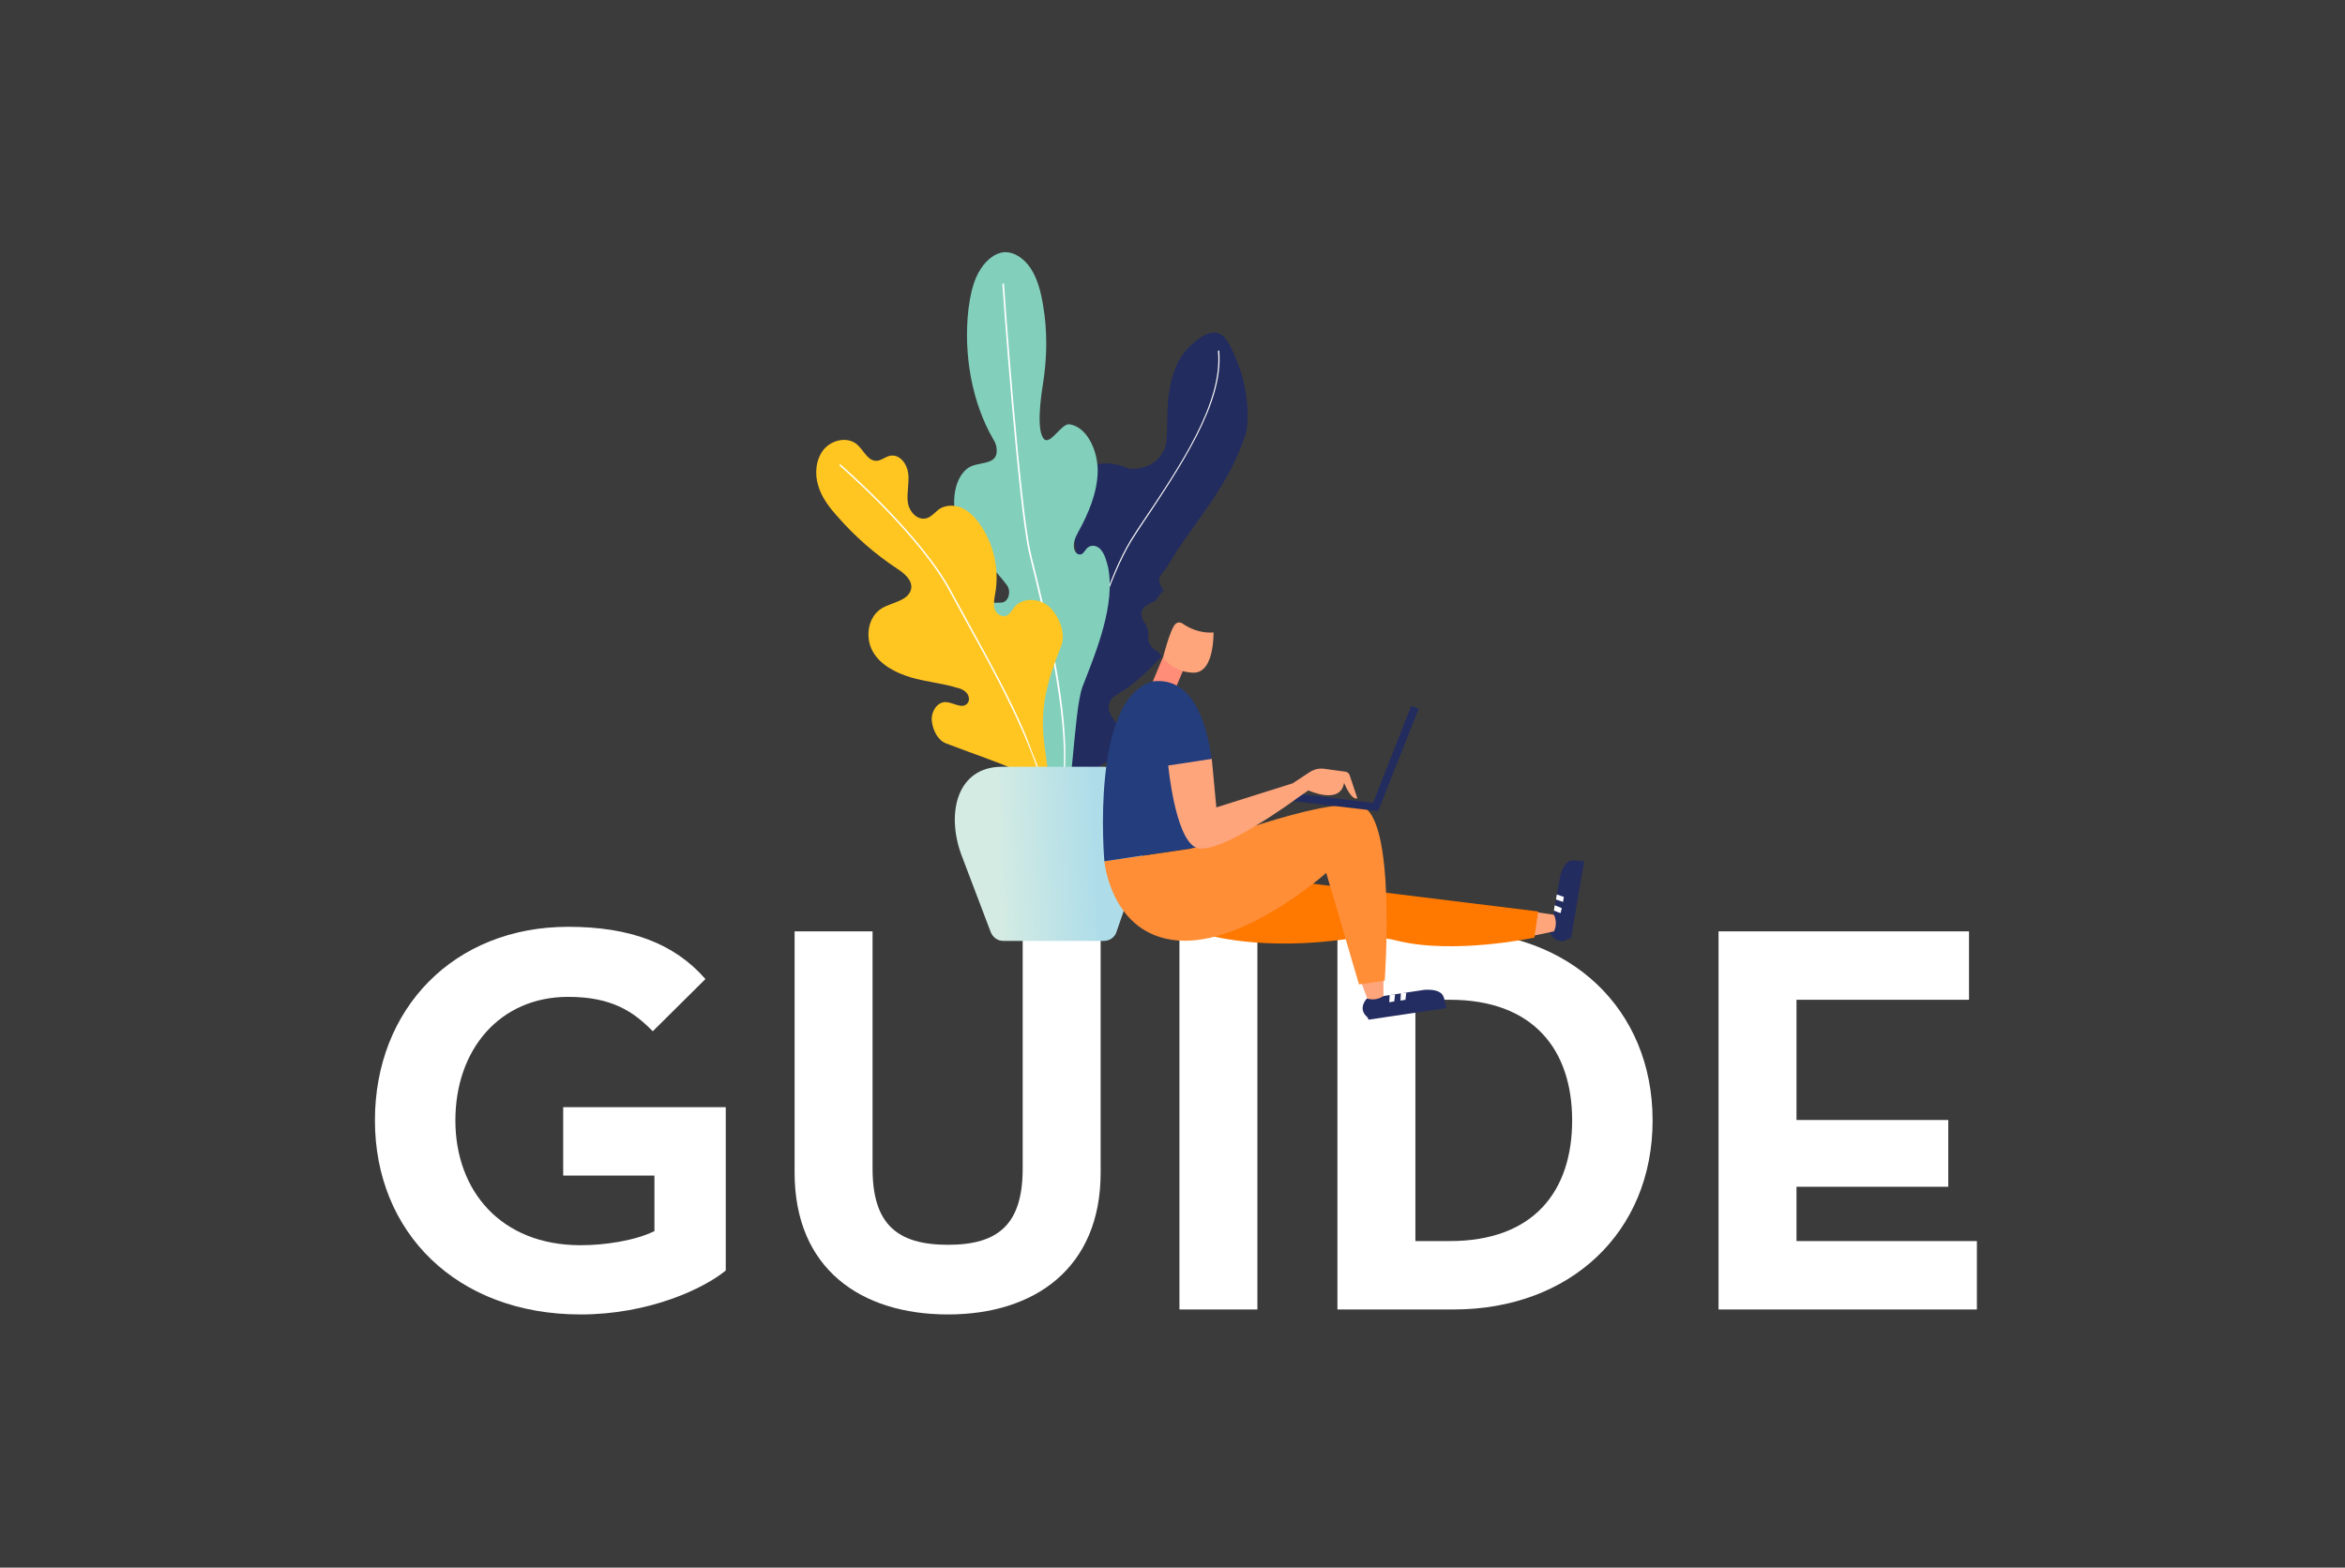
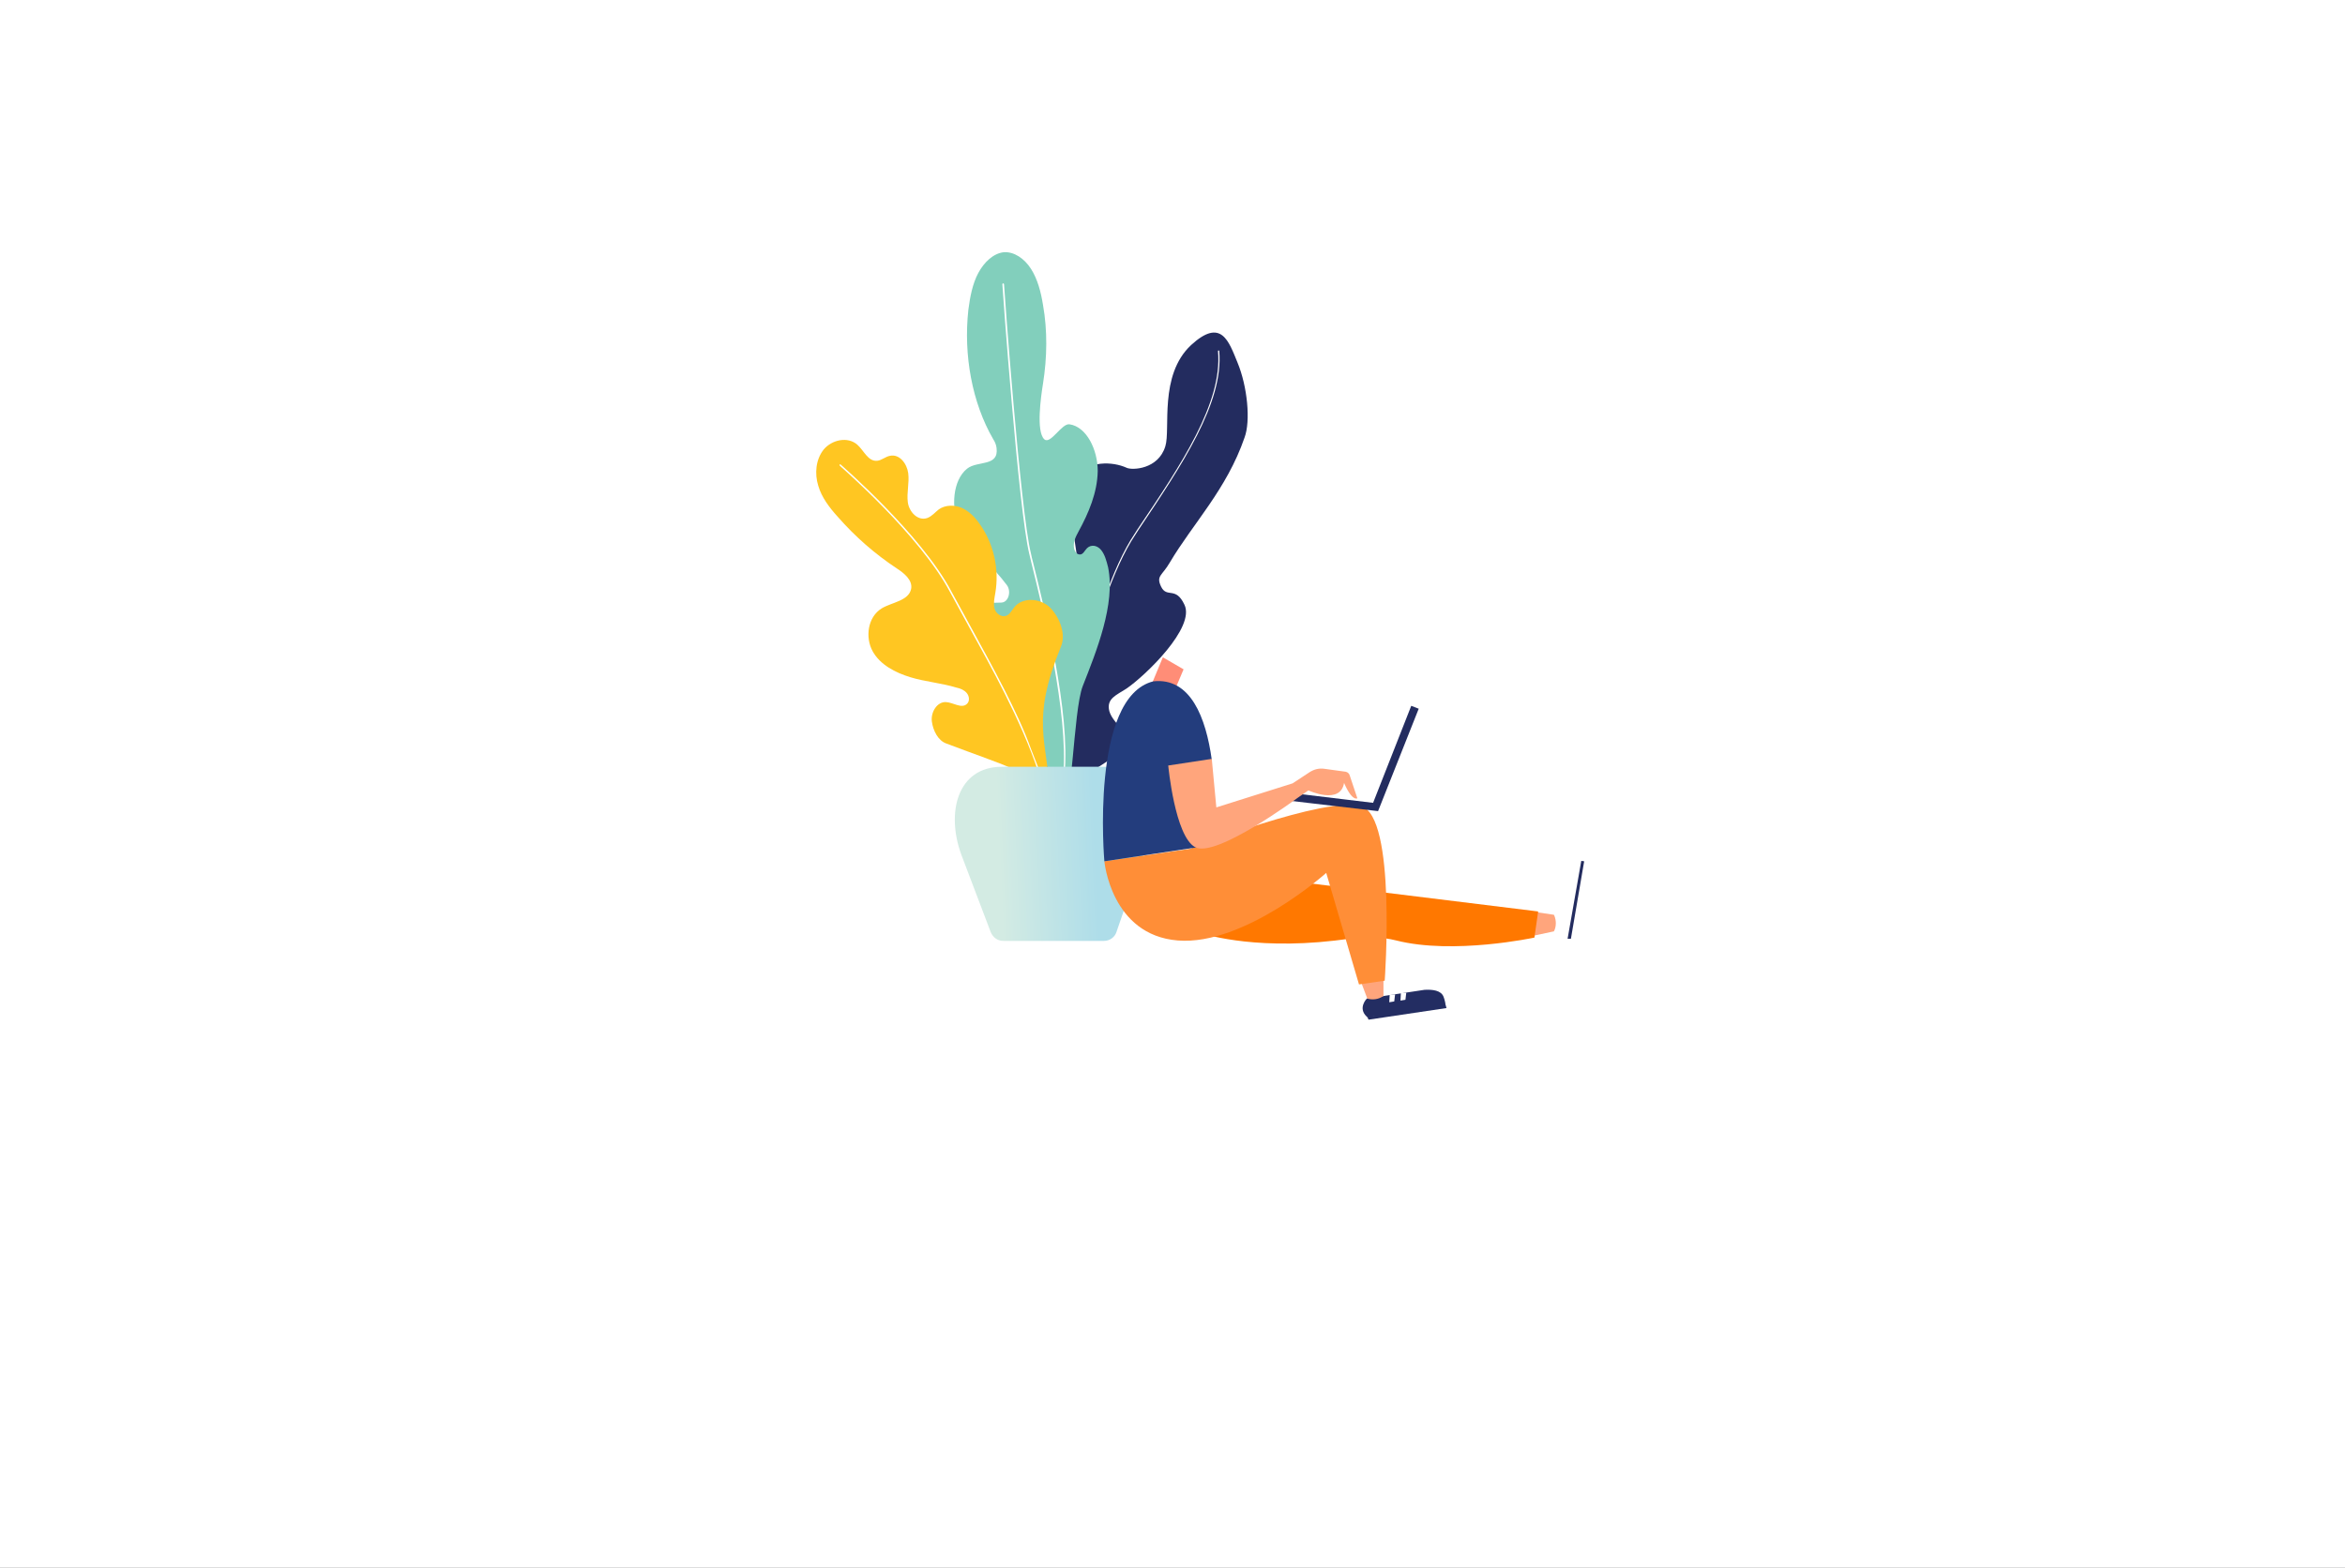
<svg xmlns="http://www.w3.org/2000/svg" width="344" height="230" viewBox="0 0 344 230" fill="none">
  <rect x="0" y="0" width="344" height="230" fill="#808080" stroke="none" />
  <g clip-path="url(#clip0_210_666)">
    <rect width="344" height="230" fill="white" />
-     <rect x="-6" y="-3" width="366" height="247" fill="#3B3B3B" />
-     <path d="M55 164.395C55 147.97 66.619 135.986 83.348 135.986C92.413 135.986 98.922 138.419 103.484 143.651L95.758 151.316C92.96 148.457 89.797 146.267 83.348 146.267C73.311 146.267 66.802 153.993 66.802 164.395C66.802 174.737 73.493 182.706 85.173 182.706C88.763 182.706 93.143 182.037 96.002 180.638V172.486H82.618V162.448H106.465V186.417C103.302 189.033 95.272 192.865 85.173 192.865C66.984 192.865 55 180.82 55 164.395Z" fill="white" />
    <path d="M116.564 172.06V136.655H128V171.452C128 179.543 131.529 182.645 139.072 182.645C146.554 182.645 150.022 179.543 150.022 171.452V136.655H161.459V172.06C161.459 186.113 151.725 192.865 139.072 192.865C126.236 192.865 116.564 186.113 116.564 172.06Z" fill="white" />
    <path d="M173.017 136.655H184.454V192.135H173.017V136.655Z" fill="white" />
    <path d="M196.195 136.655H213.228C230.261 136.655 242.428 147.97 242.428 164.395C242.428 180.82 230.322 192.135 213.228 192.135H196.195V136.655V136.655ZM212.681 182.098C225.03 182.098 230.626 174.737 230.626 164.395C230.626 154.053 224.969 146.693 212.681 146.693H207.631V182.098H212.681Z" fill="white" />
    <path d="M252.101 136.655H288.844V146.693H263.537V164.334H285.802V174.129H263.537V182.098H290V192.135H252.101V136.655Z" fill="white" />
    <path fill-rule="evenodd" clip-rule="evenodd" d="M181.534 53.191C180.256 50.089 179.161 46.561 174.72 50.636C169.975 55.077 171.74 62.986 170.949 65.48C169.915 68.886 166.082 69.008 165.291 68.643C163.162 67.67 159.695 67.609 157.87 69.86C156.105 72.05 158.113 82.087 158.417 84.277C158.721 86.467 156.896 87.015 156.349 86.772C153.976 85.616 150.813 86.711 150.022 89.448C149.11 92.855 154.341 96.383 152.638 99.912C151.847 101.493 150.022 99.912 149.11 103.744C148.44 106.542 150.326 109.341 151.725 111.592C153.125 113.782 152.881 115.85 152.455 117.918C152.577 117.371 163.588 111.592 164.622 109.888C166.082 107.516 163.284 106.299 162.736 104.352C162.25 102.467 163.831 101.98 165.291 101.007C168.029 99.121 175.39 92.064 173.747 88.718C172.47 85.981 171.192 87.806 170.34 86.102C169.55 84.46 170.462 84.521 171.618 82.513C174.964 76.856 179.952 71.806 182.568 64.202C183.481 61.769 182.994 56.72 181.534 53.191Z" fill="#232C5F" />
    <path fill-rule="evenodd" clip-rule="evenodd" d="M178.857 51.488C178.857 51.427 178.796 51.427 178.735 51.427C178.675 51.427 178.675 51.488 178.675 51.549C179.344 59.092 173.321 68.096 166.873 77.647L166.447 78.316C159.816 88.171 155.74 113.052 155.68 113.295C155.68 113.356 155.68 113.417 155.74 113.417C155.801 113.417 155.801 113.356 155.801 113.356C155.862 113.112 159.938 88.292 166.569 78.437L166.995 77.768C173.443 68.156 179.526 59.092 178.857 51.488Z" fill="white" />
    <path fill-rule="evenodd" clip-rule="evenodd" d="M142.539 100.216C140.836 98.452 140.106 92.368 140.714 89.813C141.14 88.049 144.973 88.536 146.919 88.414C147.954 88.353 148.379 86.772 147.71 85.859C145.885 83.365 141.505 79.228 140.654 77.221C139.498 74.483 139.741 70.468 141.87 68.765C143.391 67.548 146.554 68.522 146.189 65.723C146.129 65.237 145.946 64.811 145.703 64.446C142.6 59.092 141.323 52.096 142.053 45.466C142.296 43.58 142.661 41.633 143.513 40.051C144.364 38.47 145.703 37.192 147.224 37.01C148.744 36.888 150.265 37.922 151.239 39.443C152.212 40.964 152.699 42.85 153.003 44.736C153.672 48.507 153.611 52.461 153.003 56.294C152.699 58.18 151.969 63.29 153.185 64.446C154.098 65.297 155.74 62.073 156.896 62.256C159.39 62.621 161.033 65.966 161.033 69.13C160.972 72.293 159.695 75.274 158.235 77.951C157.809 78.742 157.383 79.532 157.565 80.506C157.687 80.992 157.991 81.357 158.417 81.357C158.904 81.357 159.086 80.81 159.451 80.445C160.06 79.837 160.972 80.019 161.52 80.688C162.067 81.357 162.31 82.27 162.554 83.243C163.649 88.657 160.85 95.532 158.843 100.642C157.383 104.292 157.322 120.413 155.801 116.337C154.22 112.078 148.258 106.117 142.539 100.216Z" fill="#82CFBC" />
    <path fill-rule="evenodd" clip-rule="evenodd" d="M151.543 82.513C151.421 82.026 151.3 81.601 151.239 81.236C149.657 74.848 147.285 41.998 147.285 41.694C147.285 41.633 147.224 41.572 147.163 41.572C147.102 41.572 147.041 41.633 147.041 41.694C147.041 41.998 149.414 74.909 150.995 81.296C151.117 81.722 151.178 82.148 151.3 82.574C153.064 89.692 156.714 104.535 155.984 113.66C155.984 113.721 156.045 113.782 156.045 113.782C156.105 113.782 156.166 113.721 156.166 113.66C157.018 104.474 153.307 89.631 151.543 82.513Z" fill="white" />
    <path fill-rule="evenodd" clip-rule="evenodd" d="M138.829 109.097C137.612 108.672 136.882 107.212 136.7 105.873C136.517 104.535 137.43 102.953 138.768 103.014C139.863 103.075 141.08 104.048 141.87 103.257C142.296 102.832 142.175 102.102 141.81 101.676C141.445 101.25 140.897 101.007 140.289 100.885C138.099 100.216 135.726 100.033 133.536 99.364C131.346 98.695 129.095 97.539 128 95.532C126.905 93.524 127.27 90.543 129.339 89.266C130.86 88.353 133.293 88.171 133.658 86.406C133.901 85.129 132.624 84.095 131.59 83.426C128.365 81.296 125.445 78.742 122.89 75.822C121.674 74.483 120.518 72.962 120.031 71.259C119.484 69.495 119.666 67.427 120.822 65.966C122.039 64.506 124.35 64.02 125.749 65.236C126.723 66.088 127.331 67.731 128.669 67.609C129.339 67.548 129.886 67.001 130.555 66.879C131.955 66.575 133.05 68.035 133.232 69.434C133.415 70.833 132.989 72.293 133.171 73.692C133.354 75.091 134.631 76.491 136.03 76.004C136.7 75.761 137.186 75.152 137.734 74.727C138.707 74.057 140.045 74.057 141.14 74.544C142.175 75.031 143.026 75.882 143.695 76.856C145.764 79.715 146.615 83.487 146.007 87.015C145.885 87.745 145.703 88.536 145.885 89.266C146.068 89.996 146.859 90.604 147.589 90.361C148.136 90.178 148.44 89.509 148.805 89.083C150.083 87.501 152.82 87.806 154.159 89.266C155.497 90.726 156.41 93.098 155.619 94.923C151.178 105.752 153.611 108.55 154.037 116.58C150.691 113.052 147.65 112.443 138.829 109.097Z" fill="#FFC622" />
    <path fill-rule="evenodd" clip-rule="evenodd" d="M151.239 109.888C149.414 104.717 145.459 97.539 142.418 92.003C141.384 90.117 140.41 88.353 139.559 86.772C135.118 78.376 123.438 68.278 123.316 68.156C123.255 68.096 123.194 68.096 123.194 68.156C123.134 68.217 123.194 68.278 123.194 68.339C123.316 68.461 134.935 78.498 139.376 86.893C140.228 88.475 141.201 90.239 142.235 92.125C145.338 97.782 149.718 105.508 152.334 113.295C152.395 113.173 153.672 116.154 152.455 112.991" fill="white" />
    <path fill-rule="evenodd" clip-rule="evenodd" d="M161.702 112.504H146.98C140.41 112.504 138.768 119.257 141.019 125.401L145.338 136.777C145.642 137.507 146.311 138.054 147.163 138.054H161.945C162.797 138.054 163.527 137.507 163.77 136.777L167.603 125.644C169.975 119.318 168.333 112.504 161.702 112.504Z" fill="url(#paint0_linear_210_666)" />
    <path d="M200.514 146.51L208.97 145.233C210.126 145.172 211.403 145.293 211.768 146.267C211.768 146.267 212.011 146.875 212.072 147.544C211.829 147.97 200.575 149.248 200.575 149.248L200.514 149.187C199.115 147.909 200.514 146.51 200.514 146.51Z" fill="#232D62" />
    <path d="M212.072 147.483L200.575 149.187L200.757 149.613L212.194 147.909L212.072 147.483Z" fill="#232D62" />
    <path d="M203.86 145.963L204.651 145.902L204.529 146.936L203.799 147.058L203.86 145.963Z" fill="white" />
    <path d="M205.502 145.719L206.293 145.658L206.171 146.693L205.441 146.814L205.502 145.719Z" fill="white" />
    <path d="M199.541 143.773L200.575 146.51C201.305 146.753 202.217 146.632 202.826 146.206L202.947 146.145V143.286L199.541 143.773Z" fill="#FFA57C" />
-     <path fill-rule="evenodd" clip-rule="evenodd" d="M227.402 136.959L228.862 128.564C229.167 127.469 229.714 126.253 230.687 126.253C230.687 126.253 231.357 126.192 231.965 126.374C232.269 126.739 229.957 137.811 229.957 137.811L229.897 137.872C228.315 138.723 227.402 136.959 227.402 136.959Z" fill="#232C5F" />
    <path fill-rule="evenodd" clip-rule="evenodd" d="M231.965 126.313L229.957 137.75H230.444L232.391 126.374L231.965 126.313Z" fill="#232C5F" />
    <path fill-rule="evenodd" clip-rule="evenodd" d="M227.95 133.613L228.072 132.823L229.106 133.248L228.923 133.978L227.95 133.613Z" fill="white" />
    <path fill-rule="evenodd" clip-rule="evenodd" d="M228.254 131.971L228.376 131.241L229.41 131.606L229.288 132.336L228.254 131.971Z" fill="white" />
    <path fill-rule="evenodd" clip-rule="evenodd" d="M225.091 137.263L227.95 136.655C228.315 135.986 228.315 135.073 228.011 134.343L227.95 134.222L225.091 133.796V137.263Z" fill="#FFA57C" />
    <path fill-rule="evenodd" clip-rule="evenodd" d="M176.667 137.081C176.971 137.081 184.88 139.697 198.202 137.689C200.392 137.385 202.643 137.446 204.833 137.993C213.228 140.123 225.091 137.568 225.091 137.568L225.638 133.735L183.663 128.564L176.667 137.081Z" fill="#FF7800" />
    <path fill-rule="evenodd" clip-rule="evenodd" d="M170.584 96.444L168.941 100.398L172.287 101.372L173.625 98.208L170.584 96.444Z" fill="#FF8D77" />
-     <path fill-rule="evenodd" clip-rule="evenodd" d="M171.07 89.57L170.097 94.862C170.645 94.984 170.766 95.592 170.584 96.079C170.584 96.201 170.584 96.322 170.584 96.505C171.314 97.357 172.774 98.634 174.964 98.695C178.431 98.877 178.005 92.003 178.005 92.003L171.07 89.57Z" fill="#FFA57C" />
-     <path fill-rule="evenodd" clip-rule="evenodd" d="M168.455 93.098C168.515 92.733 168.211 91.76 167.968 91.456C166.508 89.387 168.455 88.597 169.124 88.353C169.854 88.11 170.036 86.893 171.07 86.407C172.591 85.677 173.625 87.076 174.477 87.137C175.329 87.197 176.12 86.224 177.215 87.076C178.31 87.927 177.945 88.901 178.188 89.387C178.492 89.874 179.465 88.962 180.317 90.482C181.655 92.855 177.945 92.794 177.945 92.794C177.945 92.794 175.815 93.098 173.504 91.517C173.2 91.273 172.774 91.273 172.47 91.517C171.679 92.186 170.584 96.566 170.584 96.566L169.915 95.653C169.915 95.653 168.15 94.862 168.455 93.098Z" fill="#3B3B3B" />
    <path fill-rule="evenodd" clip-rule="evenodd" d="M162.006 126.374C162.006 126.374 162.98 137.203 172.774 137.993C182.568 138.784 194.552 128.078 194.552 128.078L199.358 144.442L203.13 143.894C203.13 143.894 204.894 119.743 199.662 118.283C194.431 116.762 174.538 124.549 174.538 124.549L162.006 126.374Z" fill="#FF8E37" />
    <path fill-rule="evenodd" clip-rule="evenodd" d="M162.006 126.374L178.127 123.941C178.127 123.941 177.032 120.412 176.85 116.762C176.667 113.964 177.762 111.47 177.762 111.47C176.91 105.326 174.66 99.364 169.185 99.972C159.877 102.284 162.006 126.374 162.006 126.374Z" fill="#233D7D" />
    <path fill-rule="evenodd" clip-rule="evenodd" d="M207.023 103.562L201.426 117.797L187.252 116.093L187.131 117.249L202.156 119.013L208.118 103.987L207.023 103.562Z" fill="#232C5F" />
    <path fill-rule="evenodd" clip-rule="evenodd" d="M171.375 112.322L177.762 111.348L178.431 118.466L189.625 114.937L192.119 113.295C192.788 112.869 193.518 112.687 194.309 112.808L197.411 113.234C197.716 113.295 197.959 113.538 198.02 113.842L199.115 117.127C199.115 117.127 198.385 117.675 197.168 114.877C196.621 118.162 191.936 115.972 191.936 115.972L190.355 117.067C190.355 117.067 178.37 125.948 175.329 124.306C172.348 122.724 171.375 112.322 171.375 112.322Z" fill="#FFA57C" />
  </g>
  <defs>
    <linearGradient id="paint0_linear_210_666" x1="146.61" y1="125.553" x2="160.742" y2="124.939" gradientUnits="userSpaceOnUse">
      <stop stop-color="#D3EBE3" />
      <stop offset="1" stop-color="#AEDDE9" />
    </linearGradient>
    <clipPath id="clip0_210_666">
      <rect width="344" height="230" fill="white" />
    </clipPath>
  </defs>
</svg>